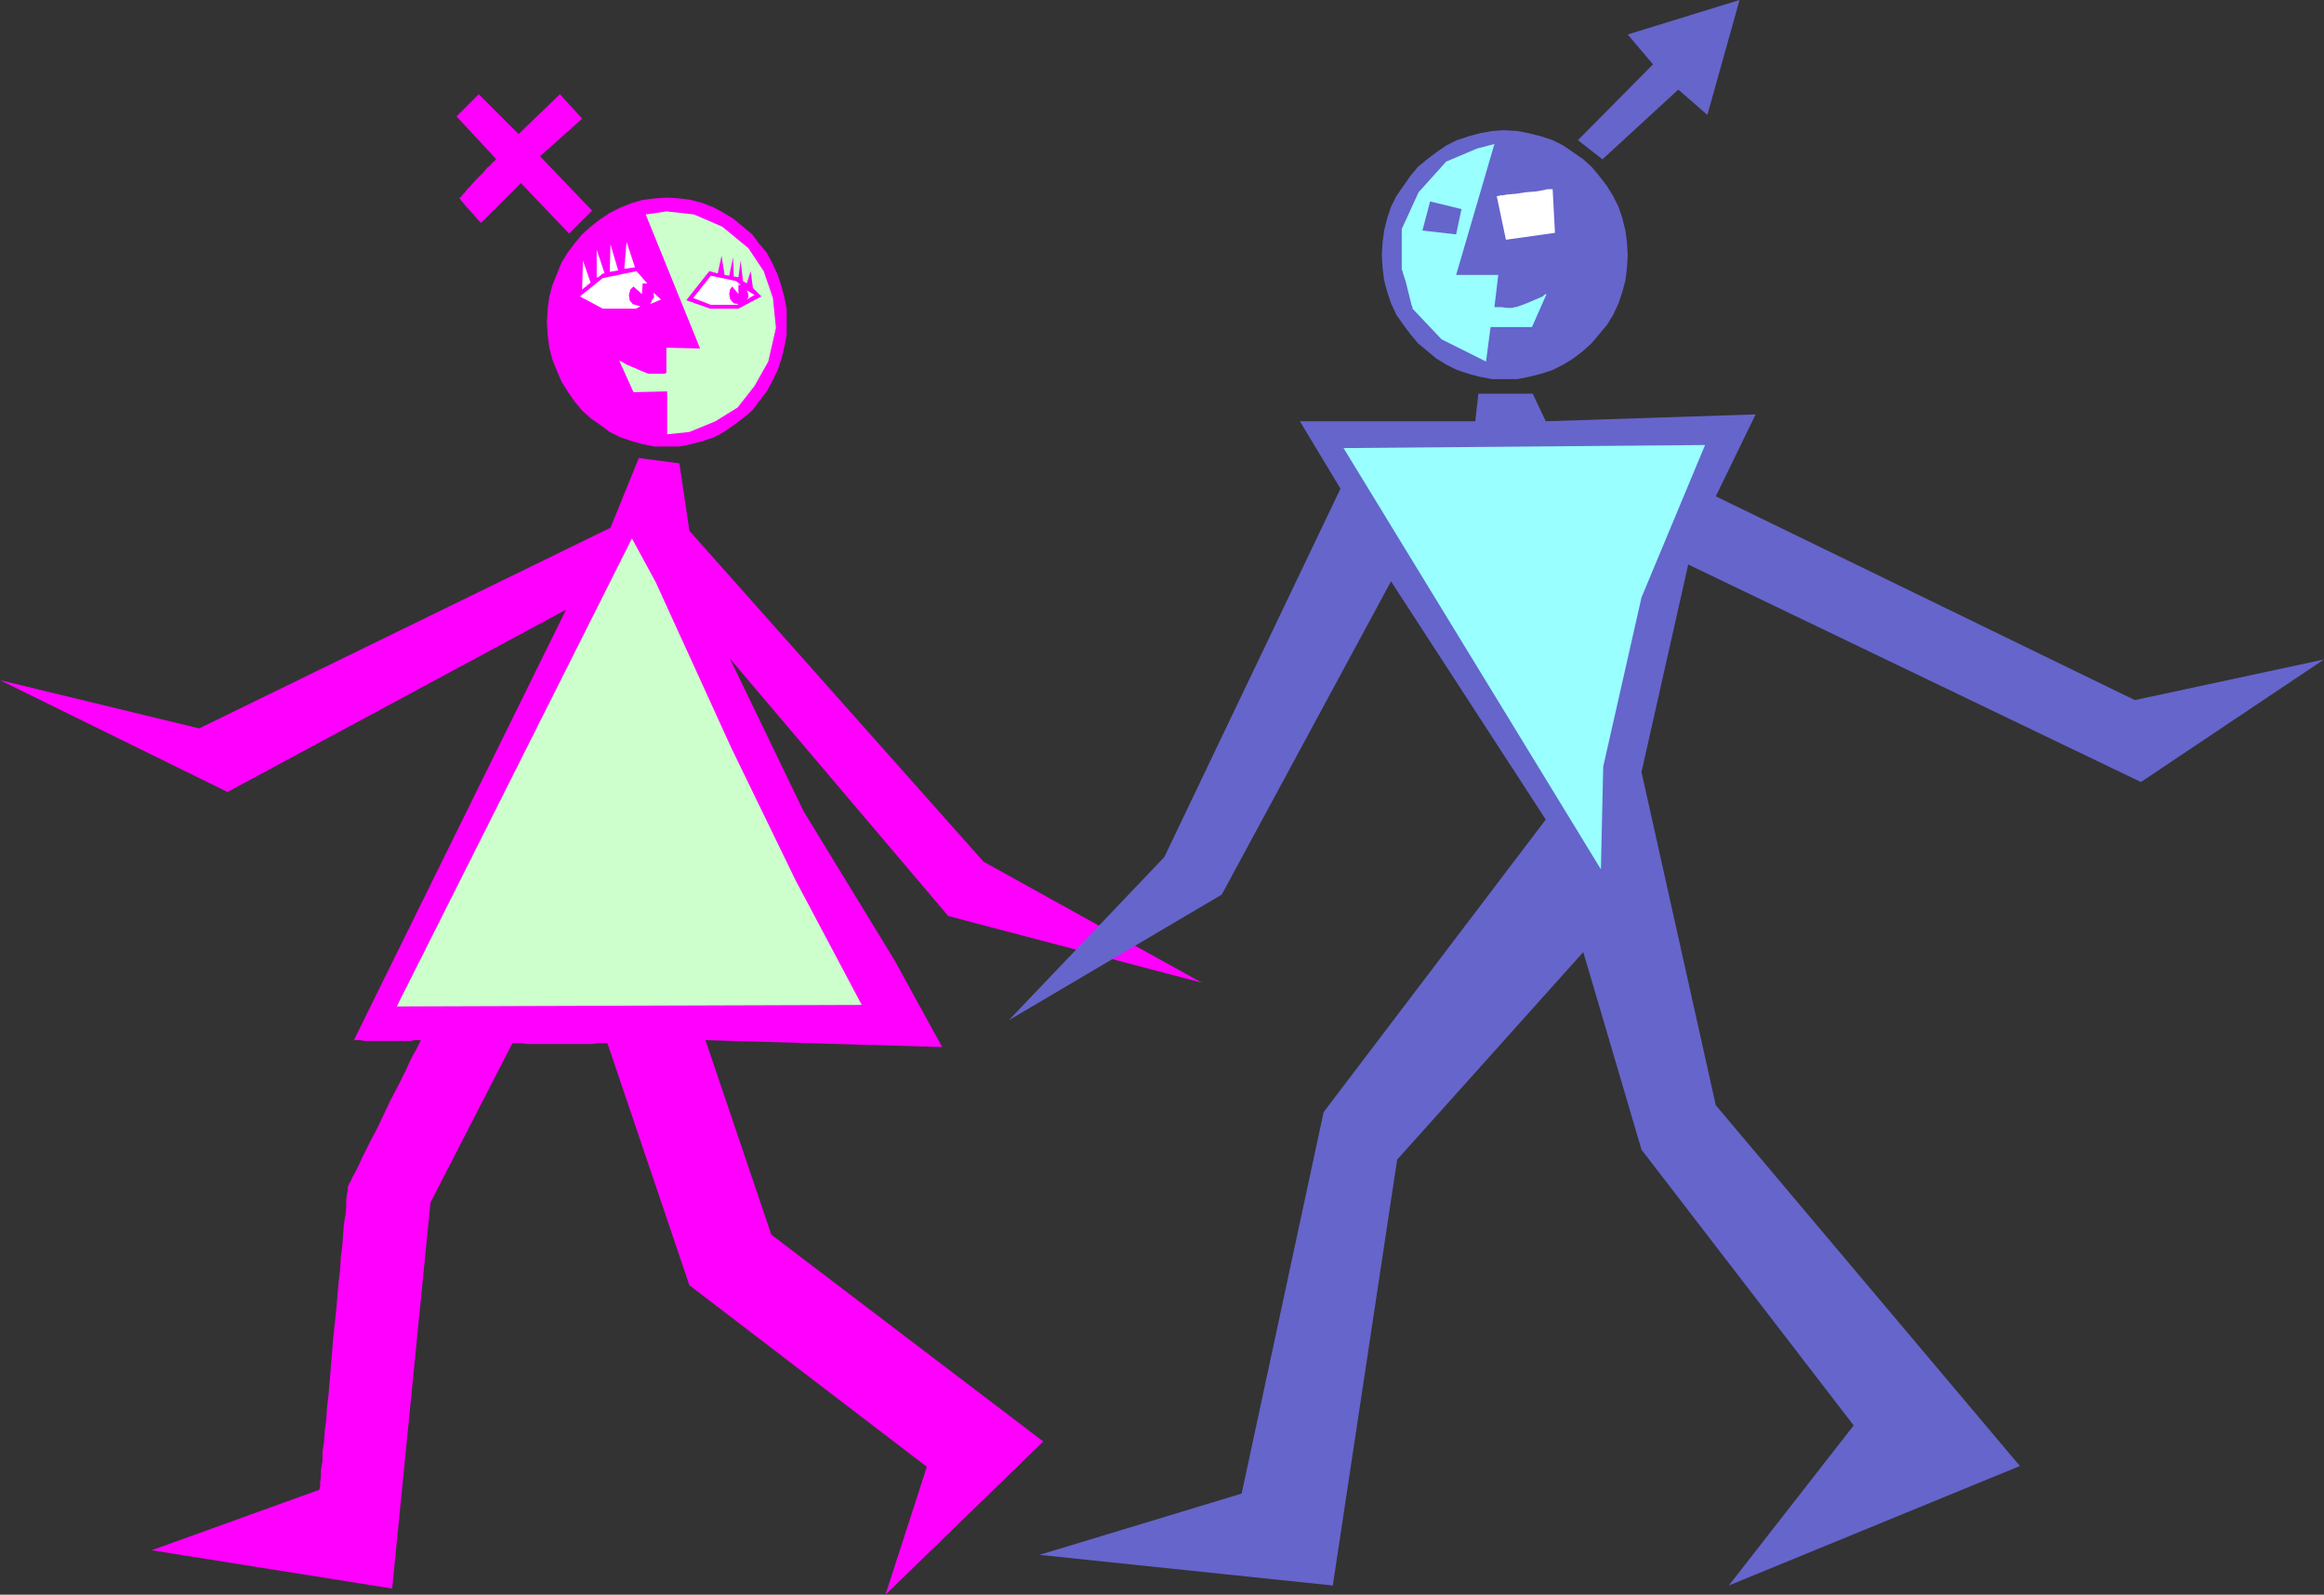
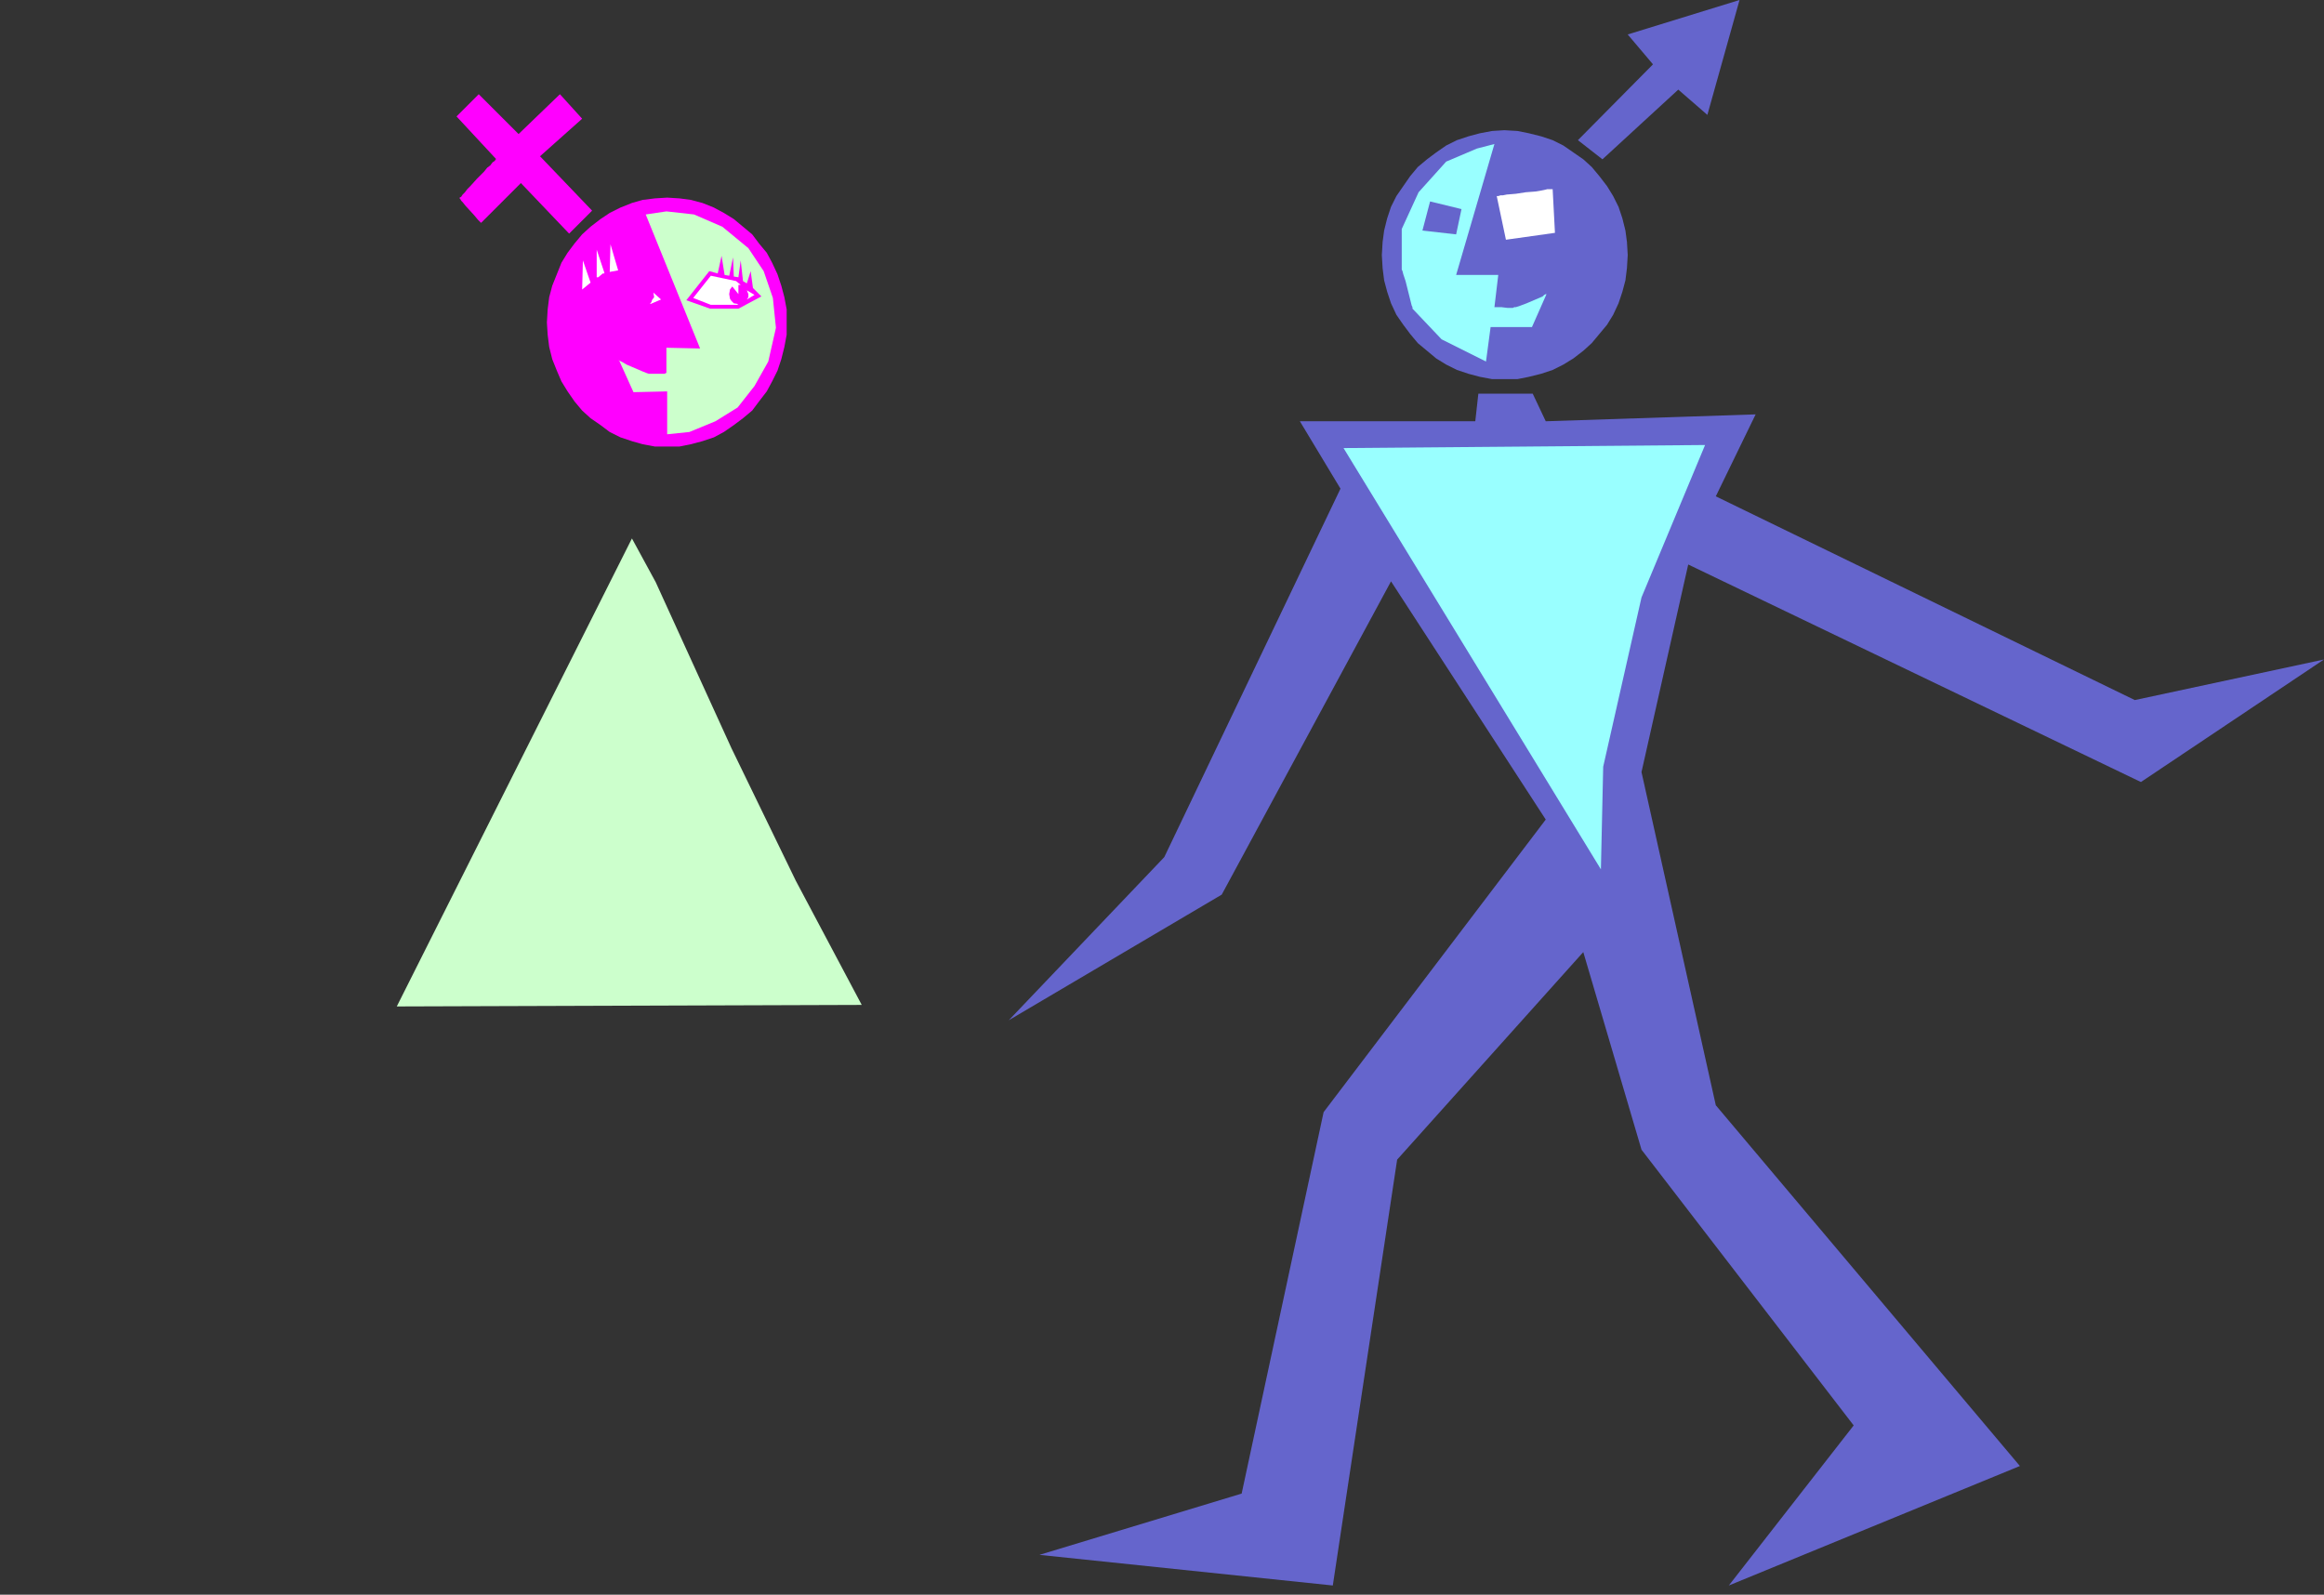
<svg xmlns="http://www.w3.org/2000/svg" xmlns:ns1="http://sodipodi.sourceforge.net/DTD/sodipodi-0.dtd" xmlns:ns2="http://www.inkscape.org/namespaces/inkscape" version="1.0" width="129.724mm" height="89.025mm" id="svg21" ns1:docname="Sex Symbols - Couple.wmf">
  <rect width="100%" height="100%" fill="#333333" stroke="none" />
  <ns1:namedview id="namedview21" pagecolor="#ffffff" bordercolor="#000000" borderopacity="0.25" ns2:showpageshadow="2" ns2:pageopacity="0.0" ns2:pagecheckerboard="0" ns2:deskcolor="#d1d1d1" ns2:document-units="mm" />
  <defs id="defs1">
    <pattern id="WMFhbasepattern" patternUnits="userSpaceOnUse" width="6" height="6" x="0" y="0" />
  </defs>
-   <path style="fill:#ff00ff;fill-opacity:1;fill-rule:evenodd;stroke:none" d="m 134.774,96.643 8.565,1.131 2.101,14.222 62.054,69.816 46.056,25.534 -53.49,-14.06 -46.056,-54.301 15.514,32.16 19.23,31.514 10.019,18.262 -49.934,-1.454 13.898,41.049 57.368,43.635 -33.29,32.322 8.726,-26.989 -50.096,-38.302 -17.291,-51.069 h -1.939 l -1.293,0.162 h -13.736 l -1.293,-0.162 h -1.778 l -17.291,33.615 -8.08,81.451 -50.742,-8.081 35.39,-12.767 v -0.162 l 0.162,-0.646 v -0.808 l 0.162,-1.131 v -1.454 l 0.323,-1.778 v -1.939 l 0.323,-2.101 0.162,-2.424 0.323,-2.424 0.162,-2.586 0.323,-2.747 0.485,-5.818 0.485,-5.98 0.646,-5.98 0.485,-5.656 0.323,-2.747 0.162,-2.747 0.323,-2.424 0.162,-2.424 0.162,-2.101 0.323,-1.939 0.162,-1.616 v -1.454 l 0.162,-1.293 0.162,-0.808 v -0.485 -0.323 0 l 0.162,-0.162 0.162,-0.485 0.323,-0.485 0.323,-0.808 0.485,-0.808 0.485,-0.97 0.485,-0.97 0.485,-1.131 0.646,-1.293 1.293,-2.586 1.454,-2.747 2.747,-5.818 1.454,-2.747 1.293,-2.586 0.646,-1.293 0.485,-1.131 0.485,-0.97 0.485,-0.97 0.485,-0.808 0.323,-0.646 0.323,-0.646 0.162,-0.323 0.162,-0.323 v -0.162 h -1.293 l -0.808,0.162 H 76.922 L 75.952,219.466 H 74.659 L 119.422,128.642 47.995,167.105 0,143.51 42.016,153.691 128.795,111.349 Z" id="path1" />
  <path style="fill:#ccffcc;fill-opacity:1;fill-rule:evenodd;stroke:none" d="m 133.32,113.612 -49.611,98.744 98.091,-0.323 -13.898,-26.181 -13.574,-27.959 -15.998,-35.069 z" id="path2" />
  <path style="fill:#6565cc;fill-opacity:1;fill-rule:evenodd;stroke:none" d="m 212.827,215.265 32.805,-34.423 37.168,-77.734 -8.565,-14.222 h 37.006 l 0.646,-5.818 h 11.474 l 2.747,5.818 44.278,-1.454 -8.403,17.292 88.395,42.988 39.915,-8.565 -38.622,25.858 -95.505,-45.897 -9.858,43.796 15.675,70.3 64.155,76.118 -61.408,25.211 26.341,-33.776 -44.763,-58.18 -12.282,-41.695 -39.269,43.796 -13.574,89.855 -61.893,-6.464 42.662,-12.929 17.291,-80.482 46.864,-61.735 -32.643,-50.261 -35.714,66.099 z" id="path3" />
  <path style="fill:#99ffff;fill-opacity:1;fill-rule:evenodd;stroke:none" d="m 283.446,94.542 76.275,-0.646 -13.413,32.16 -8.08,35.716 -0.485,21.656 z" id="path4" />
  <path style="fill:#6565cc;fill-opacity:1;fill-rule:evenodd;stroke:none" d="m 317.382,27.474 2.747,0.162 2.424,0.485 2.586,0.646 2.424,0.808 2.262,1.131 2.101,1.454 2.101,1.454 1.778,1.616 1.616,1.939 1.616,2.101 1.293,2.101 1.131,2.263 0.808,2.424 0.646,2.586 0.323,2.424 0.162,2.747 -0.162,2.747 -0.323,2.586 -0.646,2.424 -0.808,2.424 -1.131,2.424 -1.293,2.101 -1.616,1.939 -1.616,1.939 -1.778,1.616 -2.101,1.616 -2.101,1.293 -2.262,1.131 -2.424,0.808 -2.586,0.646 -2.424,0.485 h -2.747 -2.586 l -2.586,-0.485 -2.424,-0.646 -2.424,-0.808 -2.262,-1.131 -2.101,-1.293 -1.939,-1.616 -1.939,-1.616 -1.616,-1.939 -1.454,-1.939 -1.454,-2.101 -1.131,-2.424 -0.808,-2.424 -0.646,-2.424 -0.323,-2.586 -0.162,-2.747 0.162,-2.747 0.323,-2.424 0.646,-2.586 0.808,-2.424 1.131,-2.263 1.454,-2.101 1.454,-2.101 1.616,-1.939 1.939,-1.616 1.939,-1.454 2.101,-1.454 2.262,-1.131 2.424,-0.808 2.424,-0.646 2.586,-0.485 z" id="path5" />
  <path style="fill:#99ffff;fill-opacity:1;fill-rule:evenodd;stroke:none" d="m 315.281,30.383 -8.08,27.635 h 8.888 l -0.808,6.788 h 0.485 0.323 0.646 l 1.293,0.162 h 1.131 l 0.323,-0.162 h 0.323 l 0.97,-0.323 1.293,-0.485 1.131,-0.485 1.131,-0.485 1.131,-0.485 0.323,-0.323 0.323,-0.162 h 0.162 v 0 l -3.07,6.949 h -8.726 l -0.97,7.272 -9.373,-4.687 -5.979,-6.303 -0.162,-0.162 v -0.323 l -0.162,-0.323 -0.162,-0.646 -0.323,-1.293 -0.808,-3.232 -0.485,-1.454 -0.162,-0.646 -0.162,-0.323 v -0.323 -0.162 -8.081 l 3.555,-7.757 5.818,-6.464 6.464,-2.747 z" id="path6" />
  <path style="fill:#6565cc;fill-opacity:1;fill-rule:evenodd;stroke:none" d="m 301.707,42.503 -1.616,6.141 7.11,0.808 1.131,-5.333 z" id="path7" />
  <path style="fill:#ffffff;fill-opacity:1;fill-rule:evenodd;stroke:none" d="m 315.766,41.372 h 0.323 l 0.485,-0.162 h 0.485 l 0.808,-0.162 1.939,-0.162 2.101,-0.323 2.101,-0.162 0.97,-0.162 0.808,-0.162 0.646,-0.162 h 0.646 0.323 0.162 l 0.485,9.212 -10.342,1.454 z" id="path8" />
  <path style="fill:#6565cc;fill-opacity:1;fill-rule:evenodd;stroke:none" d="m 332.896,29.575 5.171,4.04 15.998,-14.707 6.141,5.333 L 366.993,0 l -23.594,7.272 5.333,6.303 z" id="path9" />
  <path style="fill:#ff00ff;fill-opacity:1;fill-rule:evenodd;stroke:none" d="m 140.753,41.695 2.586,0.162 2.424,0.323 2.424,0.646 2.424,0.97 2.101,1.131 2.101,1.293 1.939,1.616 1.939,1.616 1.454,1.939 1.616,1.939 1.131,2.101 1.131,2.424 0.808,2.424 0.646,2.424 0.485,2.586 v 2.747 2.586 l -0.485,2.586 -0.646,2.586 -0.808,2.424 -1.131,2.263 -1.131,2.101 -1.616,2.101 -1.454,1.939 -1.939,1.616 -1.939,1.454 -2.101,1.454 -2.101,1.131 -2.424,0.808 -2.424,0.646 -2.424,0.485 h -2.586 -2.586 l -2.586,-0.485 -2.262,-0.646 -2.424,-0.808 -2.262,-1.131 -1.939,-1.454 -2.101,-1.454 -1.778,-1.616 -1.616,-1.939 -1.454,-2.101 -1.293,-2.101 -0.97,-2.263 -0.97,-2.424 -0.646,-2.586 -0.323,-2.586 -0.162,-2.586 0.162,-2.747 0.323,-2.586 0.646,-2.424 0.97,-2.424 0.97,-2.424 1.293,-2.101 1.454,-1.939 1.616,-1.939 1.778,-1.616 2.101,-1.616 1.939,-1.293 2.262,-1.131 2.424,-0.97 2.262,-0.646 2.586,-0.323 z" id="path10" />
  <path style="fill:#ccffcc;fill-opacity:1;fill-rule:evenodd;stroke:none" d="m 136.229,45.251 11.474,28.282 -7.11,-0.162 v 5.333 h -0.162 l -0.162,0.162 h -0.808 -1.131 -1.131 -0.323 l -0.485,-0.162 -0.808,-0.323 -2.262,-0.97 -1.131,-0.485 -0.808,-0.485 -0.323,-0.162 -0.323,-0.162 h -0.162 v -0.162 l 3.07,6.788 7.11,-0.162 v 9.05 l 4.686,-0.485 5.494,-2.263 4.686,-2.909 3.555,-4.525 2.909,-5.172 1.616,-7.111 -0.646,-6.303 -1.939,-5.656 -3.232,-4.848 -5.494,-4.525 -5.979,-2.586 -5.818,-0.646 z" id="path11" />
  <path style="fill:#ff00ff;fill-opacity:1;fill-rule:evenodd;stroke:none" d="m 144.793,63.351 4.848,-6.141 1.778,0.485 0.808,-3.717 0.646,4.04 0.97,0.162 0.808,-3.879 0.162,4.04 0.97,0.162 0.485,-3.555 0.485,4.363 0.808,0.485 0.808,-2.586 0.485,3.555 1.778,1.778 -4.848,2.586 h -5.979 z" id="path12" />
  <path style="fill:#ffffff;fill-opacity:1;fill-rule:evenodd;stroke:none" d="m 146.248,62.866 3.717,-4.687 5.333,1.131 0.97,0.808 h -0.485 v 1.939 l -1.293,-1.616 -0.485,0.646 -0.162,0.97 0.162,0.97 0.323,0.485 0.485,0.485 0.97,0.162 -0.323,0.162 h -5.494 z" id="path13" />
  <path style="fill:#ffffff;fill-opacity:1;fill-rule:evenodd;stroke:none" d="m 157.56,61.25 0.323,0.808 v 0.646 l -0.323,0.485 1.616,-0.97 z" id="path14" />
-   <path style="fill:#ffffff;fill-opacity:1;fill-rule:evenodd;stroke:none" d="m 122.331,62.543 4.848,-3.879 7.11,-1.454 2.262,2.586 h -0.97 l -0.162,2.263 -1.778,-1.616 -0.646,0.646 -0.323,1.131 0.162,1.131 0.646,0.808 1.616,0.485 -0.97,0.485 h -6.949 z" id="path15" />
  <path style="fill:#ffffff;fill-opacity:1;fill-rule:evenodd;stroke:none" d="m 137.845,61.735 0.162,0.97 -0.485,0.646 v 0.162 l -0.162,0.323 -0.162,0.162 v 0.162 l 2.262,-0.97 z" id="path16" />
  <path style="fill:#ffffff;fill-opacity:1;fill-rule:evenodd;stroke:none" d="m 122.977,54.947 -0.162,6.141 1.778,-1.454 z" id="path17" />
  <path style="fill:#ffffff;fill-opacity:1;fill-rule:evenodd;stroke:none" d="m 125.886,52.685 v 5.98 -0.162 h 0.323 l 0.97,-0.808 h 0.323 v -0.162 z" id="path18" />
  <path style="fill:#ffffff;fill-opacity:1;fill-rule:evenodd;stroke:none" d="m 128.795,51.554 -0.162,5.818 1.778,-0.323 z" id="path19" />
-   <path style="fill:#ffffff;fill-opacity:1;fill-rule:evenodd;stroke:none" d="m 132.189,51.069 -0.485,5.656 2.262,-0.323 z" id="path20" />
  <path style="fill:#ff00ff;fill-opacity:1;fill-rule:evenodd;stroke:none" d="m 120.069,49.291 4.848,-4.848 -10.989,-11.474 8.888,-7.919 -4.686,-5.172 -8.726,8.404 -8.403,-8.404 -4.686,4.687 8.403,9.05 h -0.162 l -0.162,0.323 -0.485,0.323 -0.485,0.646 -0.646,0.485 -0.646,0.808 -1.454,1.454 -1.454,1.616 -0.646,0.646 -0.485,0.646 -0.485,0.485 -0.323,0.485 -0.323,0.162 v 0.162 0 l 0.162,0.162 0.162,0.323 0.323,0.323 0.646,0.808 1.778,1.939 0.808,0.97 0.162,0.162 0.323,0.323 0.162,0.162 v 0 l 8.403,-8.404 z" id="path21" />
</svg>